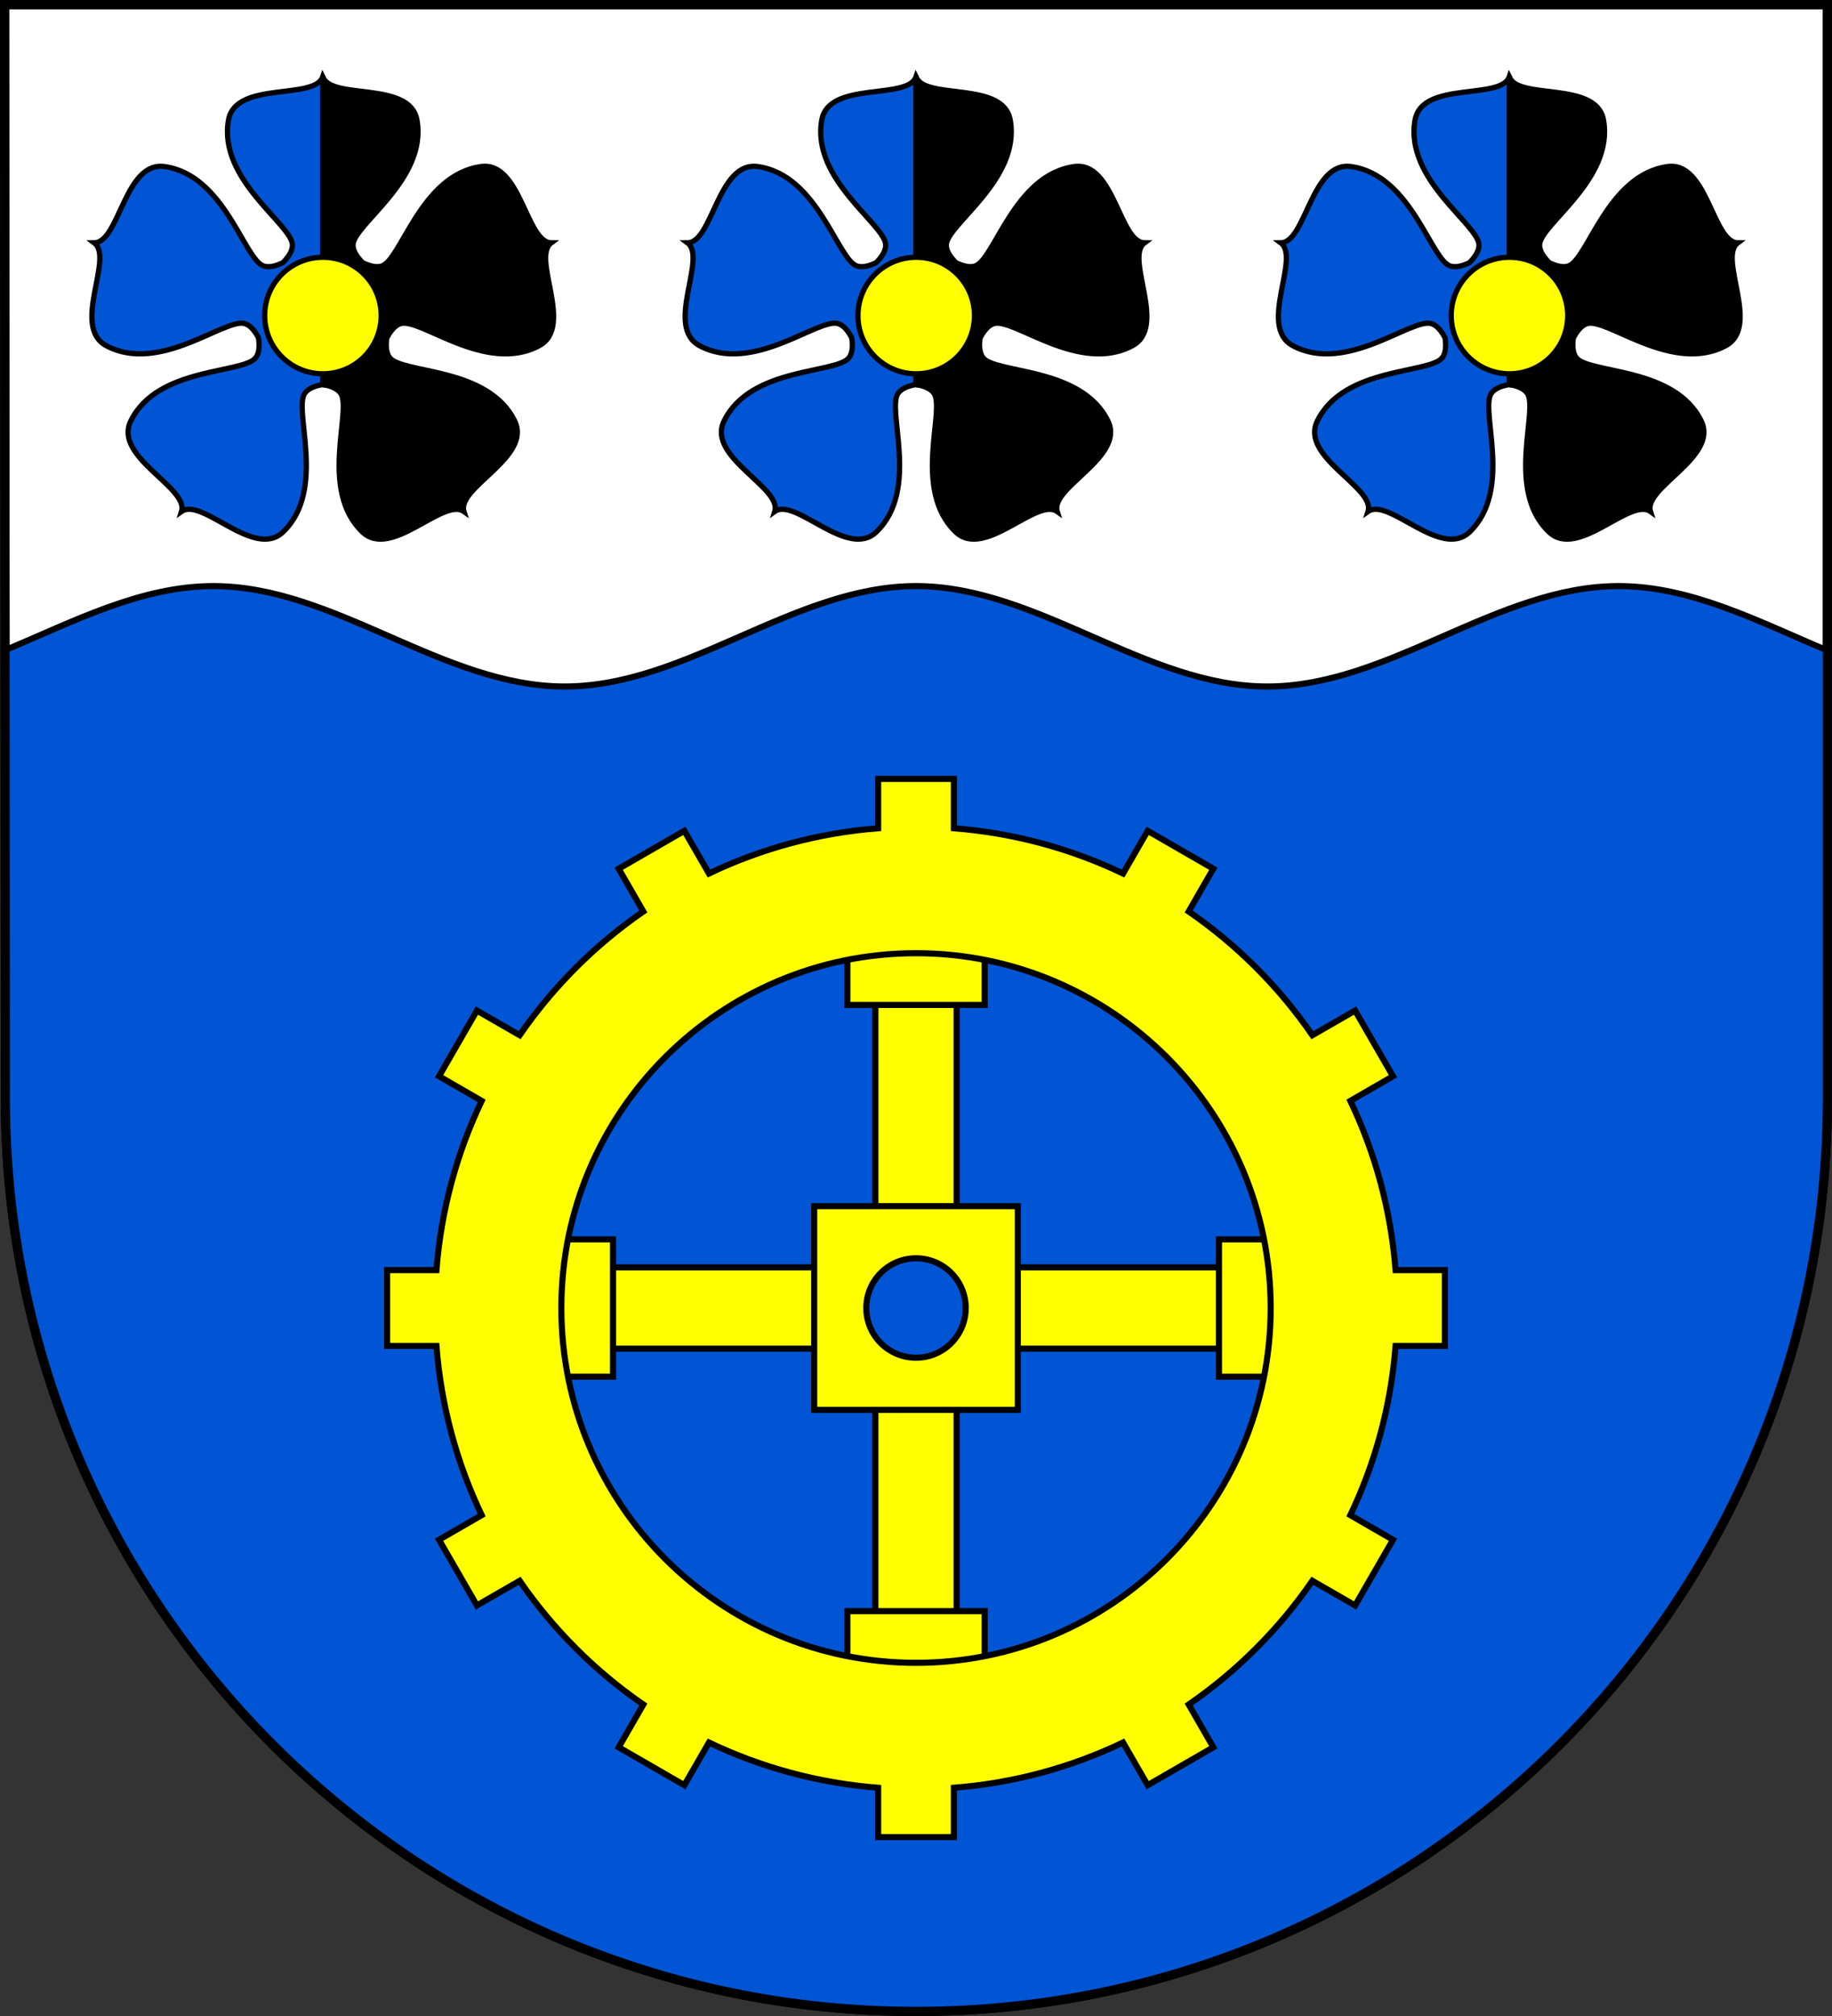
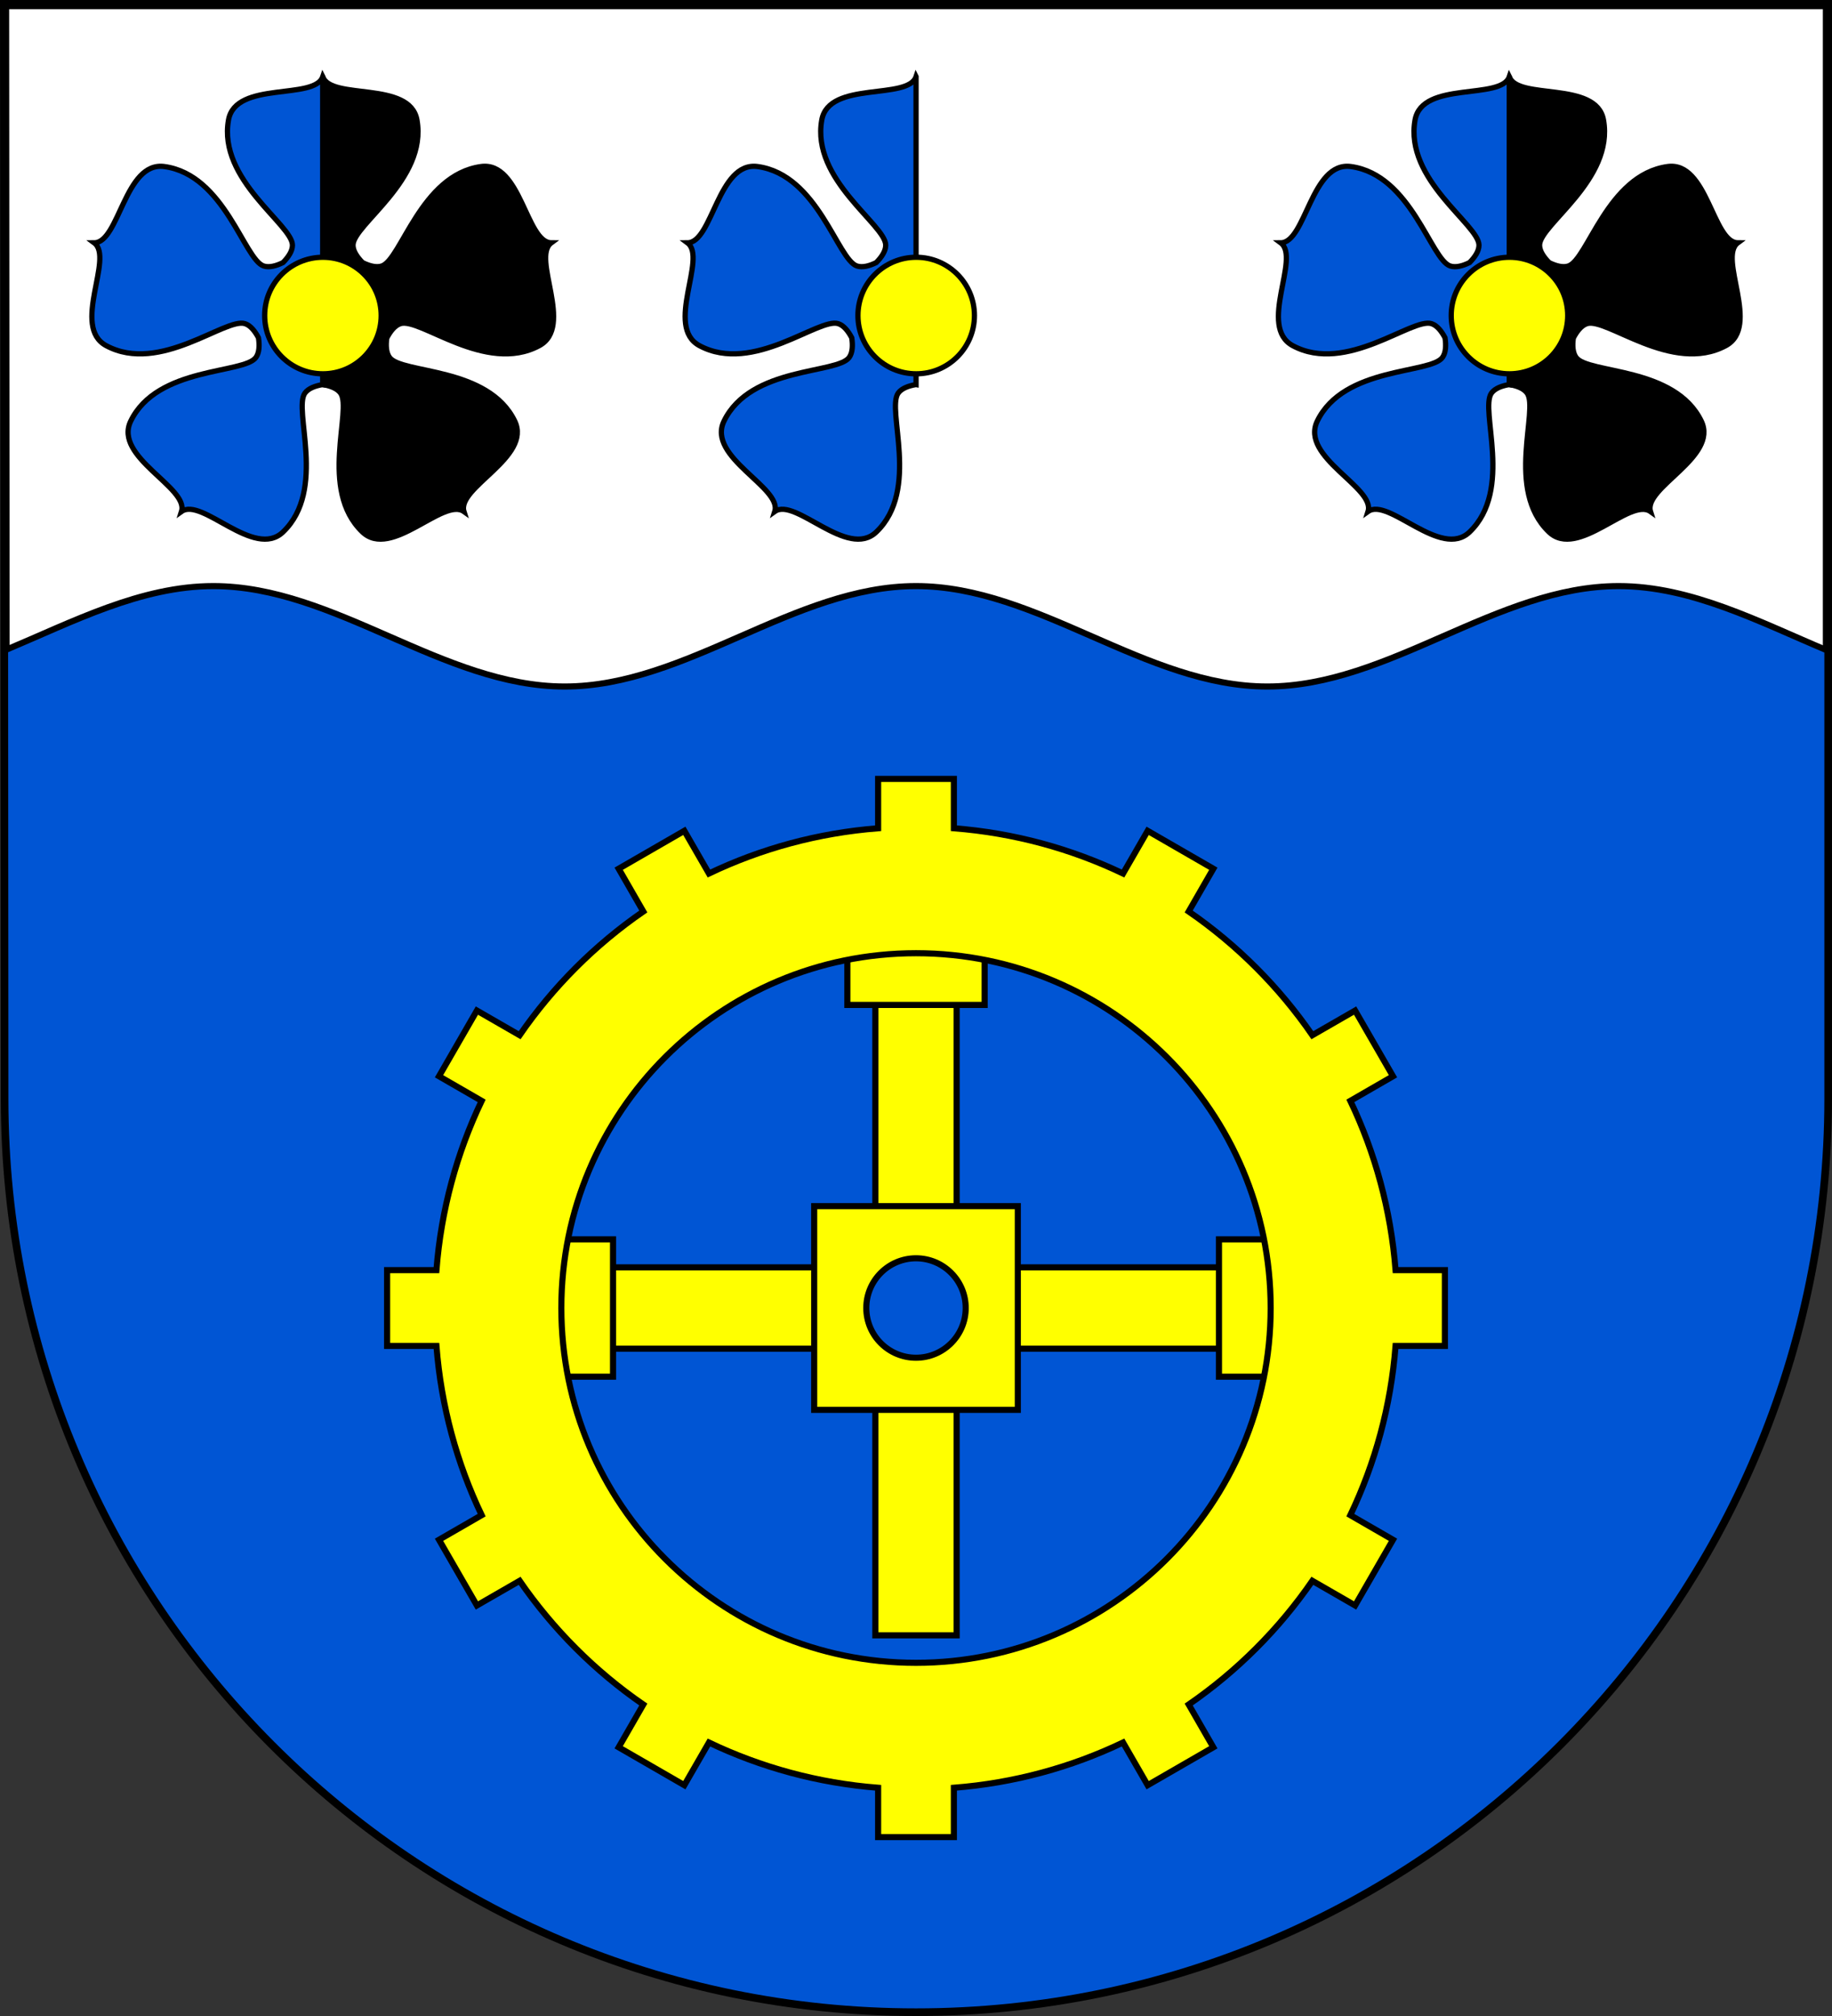
<svg xmlns="http://www.w3.org/2000/svg" xmlns:ns1="http://www.inkscape.org/namespaces/inkscape" xmlns:ns2="http://sodipodi.sourceforge.net/DTD/sodipodi-0.dtd" width="600" height="660" id="svg2" ns1:label="Pozadí" version="1.1" ns1:version="0.48.0 r9654" ns2:docname="_CoA.svg">
  <rect width="100%" height="100%" fill="#333333" stroke="none" />
  <defs id="defs4809">
    <ns1:perspective ns2:type="inkscape:persp3d" ns1:vp_x="0 : 526.18109 : 1" ns1:vp_y="0 : 1000 : 0" ns1:vp_z="744.09448 : 526.18109 : 1" ns1:persp3d-origin="372.04724 : 350.78739 : 1" id="perspective4815" />
    <ns1:perspective id="perspective4825" ns1:persp3d-origin="0.5 : 0.33333333 : 1" ns1:vp_z="1 : 0.5 : 1" ns1:vp_y="0 : 1000 : 0" ns1:vp_x="0 : 0.5 : 1" ns2:type="inkscape:persp3d" />
    <ns1:perspective id="perspective3780" ns1:persp3d-origin="0.5 : 0.33333333 : 1" ns1:vp_z="1 : 0.5 : 1" ns1:vp_y="0 : 1000 : 0" ns1:vp_x="0 : 0.5 : 1" ns2:type="inkscape:persp3d" />
    <ns1:perspective id="perspective3845" ns1:persp3d-origin="0.5 : 0.33333333 : 1" ns1:vp_z="1 : 0.5 : 1" ns1:vp_y="0 : 1000 : 0" ns1:vp_x="0 : 0.5 : 1" ns2:type="inkscape:persp3d" />
    <ns1:perspective id="perspective3862" ns1:persp3d-origin="0.5 : 0.33333333 : 1" ns1:vp_z="1 : 0.5 : 1" ns1:vp_y="0 : 1000 : 0" ns1:vp_x="0 : 0.5 : 1" ns2:type="inkscape:persp3d" />
    <ns1:perspective id="perspective4921" ns1:persp3d-origin="0.5 : 0.33333333 : 1" ns1:vp_z="1 : 0.5 : 1" ns1:vp_y="0 : 1000 : 0" ns1:vp_x="0 : 0.5 : 1" ns2:type="inkscape:persp3d" />
    <ns1:perspective id="perspective2835" ns1:persp3d-origin="0.5 : 0.33333333 : 1" ns1:vp_z="1 : 0.5 : 1" ns1:vp_y="0 : 1000 : 0" ns1:vp_x="0 : 0.5 : 1" ns2:type="inkscape:persp3d" />
    <ns1:perspective id="perspective4588" ns1:persp3d-origin="0.5 : 0.33333333 : 1" ns1:vp_z="1 : 0.5 : 1" ns1:vp_y="0 : 1000 : 0" ns1:vp_x="0 : 0.5 : 1" ns2:type="inkscape:persp3d" />
    <ns1:perspective id="perspective4628" ns1:persp3d-origin="0.5 : 0.33333333 : 1" ns1:vp_z="1 : 0.5 : 1" ns1:vp_y="0 : 1000 : 0" ns1:vp_x="0 : 0.5 : 1" ns2:type="inkscape:persp3d" />
    <ns1:perspective id="perspective4650" ns1:persp3d-origin="0.5 : 0.33333333 : 1" ns1:vp_z="1 : 0.5 : 1" ns1:vp_y="0 : 1000 : 0" ns1:vp_x="0 : 0.5 : 1" ns2:type="inkscape:persp3d" />
  </defs>
  <ns2:namedview id="base" pagecolor="#ffffff" bordercolor="#666666" borderopacity="1.0" ns1:pageopacity="0.0" ns1:pageshadow="2" ns1:zoom="0.44863269" ns1:cx="108.95382" ns1:cy="250.64219" ns1:document-units="px" ns1:current-layer="layer1" showgrid="false" ns1:window-width="1366" ns1:window-height="716" ns1:window-x="-8" ns1:window-y="-8" ns1:window-maximized="1" showguides="true" ns1:guide-bbox="true" />
  <g ns1:label="Vrstva 1" ns1:groupmode="layer" id="layer1" transform="translate(0,-392.362)">
-     <path style="fill:#ffffff;fill-opacity:1;stroke:#000000;stroke-width:3;stroke-miterlimit:4;stroke-dasharray:none" d="m 1.76,751.977 c 0,165.042 133.518,298.885 298.24,298.885 164.722,0 298.5,-133.843 298.5,-298.885 l 2.8e-4,-358.115 -597,0 0.26,358.115 z" id="rect4411-0" ns2:nodetypes="cscccc" />
+     <path style="fill:#ffffff;fill-opacity:1;stroke:#000000;stroke-width:3;stroke-miterlimit:4;stroke-dasharray:none" d="m 1.76,751.977 c 0,165.042 133.518,298.885 298.24,298.885 164.722,0 298.5,-133.843 298.5,-298.885 l 2.8e-4,-358.115 -597,0 0.26,358.115 " id="rect4411-0" ns2:nodetypes="cscccc" />
    <g id="g6518" transform="translate(185.556,18.461)">
      <path transform="translate(0,392.362)" id="path6516" d="m -79.844,6.625 c -2.611,7.832 -28.551,1.244 -30.875,14.188 -3.523,19.622 20.938,34.269 20.938,41 0,1.933 -1.352,3.912 -3.062,5.656 -0.009,0.009 -0.022,0.022 -0.031,0.031 -2.174,1.078 -4.488,1.718 -6.312,1.125 -6.402,-2.08 -12.781,-29.85 -32.531,-32.562 -13.028,-1.79 -14.744,24.906 -23,24.969 6.642,4.903 -7.623,27.477 3.969,33.688 17.573,9.414 39.036,-9.299 45.438,-7.219 1.818,0.591 3.281,2.489 4.406,4.625 0.369,2.432 0.299,4.865 -0.844,6.438 -3.956,5.446 -32.317,2.899 -41,20.844 -5.728,11.838 19.117,21.723 16.625,29.594 6.716,-4.802 23.793,15.793 33.281,6.688 14.383,-13.803 3.2,-40.023 7.156,-45.469 1.134,-1.561 3.409,-2.375 5.812,-2.781 0.01,0.002 0.021,-0.002 0.031,0 l 0,-100.812 z" style="fill:#0055d4;stroke:#000000;stroke-width:1.719;stroke-linecap:butt;stroke-linejoin:miter;stroke-miterlimit:4;stroke-opacity:1;stroke-dasharray:none" ns1:connector-curvature="0" />
      <path transform="translate(0,392.362)" id="path3948" d="m -79.844,6.625 0,100.812 c 2.397,0.406 4.683,1.227 5.812,2.781 3.956,5.446 -7.227,31.665 7.156,45.469 9.488,9.105 26.565,-11.458 33.281,-6.656 -2.492,-7.871 22.353,-17.788 16.625,-29.625 -8.683,-17.945 -37.044,-15.398 -41,-20.844 -1.125,-1.549 -1.253,-3.951 -0.906,-6.344 1.131,-2.185 2.62,-4.118 4.469,-4.719 6.402,-2.08 27.865,16.633 45.438,7.219 C 2.623,88.509 -11.642,65.934 -5,61.031 c -8.256,-0.063 -9.972,-26.758 -23,-24.969 -19.75,2.713 -26.13,30.482 -32.531,32.562 -1.819,0.591 -4.115,-0.058 -6.281,-1.125 -1.728,-1.751 -3.125,-3.744 -3.125,-5.688 0,-6.731 24.461,-21.378 20.938,-41 C -51.324,7.869 -77.233,14.457 -79.844,6.625 z" style="fill:#000000;stroke:#000000;stroke-width:1.719;stroke-linecap:butt;stroke-linejoin:miter;stroke-miterlimit:4;stroke-opacity:1;stroke-dasharray:none" ns1:connector-curvature="0" />
      <path transform="matrix(1.169,0,0,1.169,-239.208,332.567)" d="m 152.685,123.725 c 0,9.013 -7.306,16.319 -16.319,16.319 -9.013,0 -16.319,-7.306 -16.319,-16.319 0,-9.013 7.306,-16.319 16.319,-16.319 9.013,0 16.319,7.306 16.319,16.319 z" ns2:ry="16.318644" ns2:rx="16.318644" ns2:cy="123.72521" ns2:cx="136.36636" id="path4049" style="fill:#ffff00;fill-opacity:1;stroke:#000000;stroke-width:1.471;stroke-linecap:round;stroke-miterlimit:4;stroke-opacity:1;stroke-dasharray:none;stroke-dashoffset:0" ns2:type="arc" />
    </g>
    <g id="g6518-4" transform="translate(379.859,18.461)">
      <path transform="translate(0,392.362)" id="path6516-6" d="m -79.844,6.625 c -2.611,7.832 -28.551,1.244 -30.875,14.188 -3.523,19.622 20.938,34.269 20.938,41 0,1.933 -1.352,3.912 -3.062,5.656 -0.009,0.009 -0.022,0.022 -0.031,0.031 -2.174,1.078 -4.488,1.718 -6.312,1.125 -6.402,-2.08 -12.781,-29.85 -32.531,-32.562 -13.028,-1.79 -14.744,24.906 -23,24.969 6.642,4.903 -7.623,27.477 3.969,33.688 17.573,9.414 39.036,-9.299 45.438,-7.219 1.818,0.591 3.281,2.489 4.406,4.625 0.369,2.432 0.299,4.865 -0.844,6.438 -3.956,5.446 -32.317,2.899 -41,20.844 -5.728,11.838 19.117,21.723 16.625,29.594 6.716,-4.802 23.793,15.793 33.281,6.688 14.383,-13.803 3.2,-40.023 7.156,-45.469 1.134,-1.561 3.409,-2.375 5.812,-2.781 0.01,0.002 0.021,-0.002 0.031,0 l 0,-100.812 z" style="fill:#0055d4;stroke:#000000;stroke-width:1.719;stroke-linecap:butt;stroke-linejoin:miter;stroke-miterlimit:4;stroke-opacity:1;stroke-dasharray:none" ns1:connector-curvature="0" />
-       <path transform="translate(0,392.362)" id="path3948-7" d="m -79.844,6.625 0,100.812 c 2.397,0.406 4.683,1.227 5.812,2.781 3.956,5.446 -7.227,31.665 7.156,45.469 9.488,9.105 26.565,-11.458 33.281,-6.656 -2.492,-7.871 22.353,-17.788 16.625,-29.625 -8.683,-17.945 -37.044,-15.398 -41,-20.844 -1.125,-1.549 -1.253,-3.951 -0.906,-6.344 1.131,-2.185 2.62,-4.118 4.469,-4.719 6.402,-2.08 27.865,16.633 45.438,7.219 C 2.623,88.509 -11.642,65.934 -5,61.031 c -8.256,-0.063 -9.972,-26.758 -23,-24.969 -19.75,2.713 -26.13,30.482 -32.531,32.562 -1.819,0.591 -4.115,-0.058 -6.281,-1.125 -1.728,-1.751 -3.125,-3.744 -3.125,-5.688 0,-6.731 24.461,-21.378 20.938,-41 C -51.324,7.869 -77.233,14.457 -79.844,6.625 z" style="fill:#000000;stroke:#000000;stroke-width:1.719;stroke-linecap:butt;stroke-linejoin:miter;stroke-miterlimit:4;stroke-opacity:1;stroke-dasharray:none" ns1:connector-curvature="0" />
      <path transform="matrix(1.169,0,0,1.169,-239.208,332.567)" d="m 152.685,123.725 c 0,9.013 -7.306,16.319 -16.319,16.319 -9.013,0 -16.319,-7.306 -16.319,-16.319 0,-9.013 7.306,-16.319 16.319,-16.319 9.013,0 16.319,7.306 16.319,16.319 z" ns2:ry="16.318644" ns2:rx="16.318644" ns2:cy="123.72521" ns2:cx="136.36636" id="path4049-0" style="fill:#ffff00;fill-opacity:1;stroke:#000000;stroke-width:1.471;stroke-linecap:round;stroke-miterlimit:4;stroke-opacity:1;stroke-dasharray:none;stroke-dashoffset:0" ns2:type="arc" />
    </g>
    <g id="g6518-7" transform="translate(574.163,18.461)">
      <path transform="translate(0,392.362)" id="path6516-0" d="m -79.844,6.625 c -2.611,7.832 -28.551,1.244 -30.875,14.188 -3.523,19.622 20.938,34.269 20.938,41 0,1.933 -1.352,3.912 -3.062,5.656 -0.009,0.009 -0.022,0.022 -0.031,0.031 -2.174,1.078 -4.488,1.718 -6.312,1.125 -6.402,-2.08 -12.781,-29.85 -32.531,-32.562 -13.028,-1.79 -14.744,24.906 -23,24.969 6.642,4.903 -7.623,27.477 3.969,33.688 17.573,9.414 39.036,-9.299 45.438,-7.219 1.818,0.591 3.281,2.489 4.406,4.625 0.369,2.432 0.299,4.865 -0.844,6.438 -3.956,5.446 -32.317,2.899 -41,20.844 -5.728,11.838 19.117,21.723 16.625,29.594 6.716,-4.802 23.793,15.793 33.281,6.688 14.383,-13.803 3.2,-40.023 7.156,-45.469 1.134,-1.561 3.409,-2.375 5.812,-2.781 0.01,0.002 0.021,-0.002 0.031,0 l 0,-100.812 z" style="fill:#0055d4;stroke:#000000;stroke-width:1.719;stroke-linecap:butt;stroke-linejoin:miter;stroke-miterlimit:4;stroke-opacity:1;stroke-dasharray:none" ns1:connector-curvature="0" />
      <path transform="translate(0,392.362)" id="path3948-6" d="m -79.844,6.625 0,100.812 c 2.397,0.406 4.683,1.227 5.812,2.781 3.956,5.446 -7.227,31.665 7.156,45.469 9.488,9.105 26.565,-11.458 33.281,-6.656 -2.492,-7.871 22.353,-17.788 16.625,-29.625 -8.683,-17.945 -37.044,-15.398 -41,-20.844 -1.125,-1.549 -1.253,-3.951 -0.906,-6.344 1.131,-2.185 2.62,-4.118 4.469,-4.719 6.402,-2.08 27.865,16.633 45.438,7.219 C 2.623,88.509 -11.642,65.934 -5,61.031 c -8.256,-0.063 -9.972,-26.758 -23,-24.969 -19.75,2.713 -26.13,30.482 -32.531,32.562 -1.819,0.591 -4.115,-0.058 -6.281,-1.125 -1.728,-1.751 -3.125,-3.744 -3.125,-5.688 0,-6.731 24.461,-21.378 20.938,-41 C -51.324,7.869 -77.233,14.457 -79.844,6.625 z" style="fill:#000000;stroke:#000000;stroke-width:1.719;stroke-linecap:butt;stroke-linejoin:miter;stroke-miterlimit:4;stroke-opacity:1;stroke-dasharray:none" ns1:connector-curvature="0" />
      <path transform="matrix(1.169,0,0,1.169,-239.208,332.567)" d="m 152.685,123.725 c 0,9.013 -7.306,16.319 -16.319,16.319 -9.013,0 -16.319,-7.306 -16.319,-16.319 0,-9.013 7.306,-16.319 16.319,-16.319 9.013,0 16.319,7.306 16.319,16.319 z" ns2:ry="16.318644" ns2:rx="16.318644" ns2:cy="123.72521" ns2:cx="136.36636" id="path4049-6" style="fill:#ffff00;fill-opacity:1;stroke:#000000;stroke-width:1.471;stroke-linecap:round;stroke-miterlimit:4;stroke-opacity:1;stroke-dasharray:none;stroke-dashoffset:0" ns2:type="arc" />
    </g>
    <path style="opacity:1;fill:#0055d4;fill-opacity:1;stroke:#000000;stroke-width:2;stroke-miterlimit:4;stroke-dasharray:none" d="M 69.875 191.875 C 46.168 191.875 24.058 203.454 1.656 212.875 L 1.75 359.625 C 1.75 524.667 135.278 658.5 300 658.5 C 464.722 658.5 598.5 524.667 598.5 359.625 L 598.5 212.969 C 576.05 203.533 553.9 191.875 530.125 191.875 C 490.232 191.875 454.956 224.75 415.062 224.75 C 375.169 224.75 339.893 191.875 300 191.875 C 260.107 191.875 224.831 224.75 184.938 224.75 C 145.044 224.75 109.768 191.875 69.875 191.875 z " transform="translate(0,392.362)" id="rect4892-6" />
    <path style="opacity:1;fill:#ffff00;fill-opacity:1;stroke:#000000;stroke-width:2;stroke-miterlimit:4;stroke-dasharray:none" d="M 192.844 414.906 L 192.844 441.531 L 277.781 441.531 L 277.781 414.906 L 192.844 414.906 z M 322.219 414.906 L 322.219 441.531 L 407.156 441.531 L 407.156 414.906 L 322.219 414.906 z " transform="translate(0,392.362)" id="rect6645" />
    <path ns1:connector-curvature="0" style="opacity:1;fill:#ffff00;fill-opacity:1;stroke:#000000;stroke-width:2;stroke-miterlimit:4;stroke-dasharray:none" d="m 313.312,713.425 -26.625,0 0,84.938 26.625,0 0,-84.938 z m 0,129.375 -26.625,0 0,84.938 26.625,0 0,-84.938 z" id="rect6645-3" />
    <path style="opacity:1;fill:#ffff00;fill-opacity:1;stroke:#000000;stroke-width:2;stroke-miterlimit:4;stroke-dasharray:none" d="M 266.656 394.875 L 266.656 461.562 L 333.344 461.562 L 333.344 394.875 L 266.656 394.875 z M 300 411.938 C 308.991 411.938 316.281 419.228 316.281 428.219 C 316.281 437.209 308.991 444.5 300 444.5 C 291.009 444.5 283.719 437.209 283.719 428.219 C 283.719 419.228 291.009 411.938 300 411.938 z " transform="translate(0,392.362)" id="rect6634" />
    <rect style="opacity:1;fill:#ffff00;fill-opacity:1;stroke:#000000;stroke-width:2;stroke-miterlimit:4;stroke-dasharray:none" id="rect6638" width="17.054" height="44.961" x="183.721" y="405.736" transform="translate(0,392.362)" ns1:transform-center-x="107.75194" />
    <rect style="opacity:1;fill:#ffff00;fill-opacity:1;stroke:#000000;stroke-width:2;stroke-miterlimit:4;stroke-dasharray:none" id="rect6638-3" width="17.054" height="44.961" x="704.3" y="-322.481" transform="matrix(0,1,-1,0,0,0)" ns1:transform-center-y="-107.75195" />
    <rect style="opacity:1;fill:#ffff00;fill-opacity:1;stroke:#000000;stroke-width:2;stroke-miterlimit:4;stroke-dasharray:none" id="rect6638-3-4" width="17.054" height="44.961" x="-416.279" y="-843.06" transform="scale(-1,-1)" ns1:transform-center-x="-107.75195" />
-     <rect style="opacity:1;fill:#ffff00;fill-opacity:1;stroke:#000000;stroke-width:2;stroke-miterlimit:4;stroke-dasharray:none" id="rect6638-3-4-7" width="17.054" height="44.961" x="-936.858" y="277.519" transform="matrix(0,-1,1,0,0,0)" ns1:transform-center-y="107.75195" />
-     <path style="fill:none;fill-opacity:1;stroke:#000000;stroke-width:3;stroke-miterlimit:4;stroke-dasharray:none" d="m 1.76,751.977 c 0,165.042 133.518,298.885 298.24,298.885 164.722,0 298.5,-133.843 298.5,-298.885 l 2.8e-4,-358.115 -597,0 0.26,358.115 z" id="rect4411-0-0" ns2:nodetypes="cscccc" />
    <path style="opacity:1;fill:#ffff00;fill-opacity:1;stroke:#000000;stroke-width:2;stroke-miterlimit:4;stroke-dasharray:none" d="M 287.594 255 L 287.594 271.156 C 267.881 272.691 249.196 277.846 232.188 285.969 L 224.125 272 L 202.625 284.406 L 210.688 298.406 C 194.848 309.325 181.106 323.067 170.188 338.906 L 156.188 330.844 L 143.781 352.344 L 157.75 360.406 C 149.627 377.415 144.473 396.1 142.938 415.812 L 126.781 415.812 L 126.781 440.625 L 142.938 440.625 C 144.473 460.338 149.627 479.022 157.75 496.031 L 143.781 504.094 L 156.188 525.594 L 170.188 517.531 C 181.106 533.371 194.848 547.113 210.688 558.031 L 202.625 572.031 L 224.125 584.438 L 232.188 570.469 C 249.196 578.591 267.881 583.746 287.594 585.281 L 287.594 601.438 L 312.406 601.438 L 312.406 585.281 C 332.119 583.746 350.804 578.591 367.812 570.469 L 375.875 584.438 L 397.375 572.031 L 389.312 558.031 C 405.152 547.113 418.894 533.371 429.812 517.531 L 443.812 525.594 L 456.219 504.094 L 442.25 496.031 C 450.373 479.022 455.527 460.338 457.062 440.625 L 473.219 440.625 L 473.219 415.812 L 457.062 415.812 C 455.527 396.1 450.373 377.415 442.25 360.406 L 456.219 352.344 L 443.812 330.844 L 429.812 338.906 C 418.894 323.067 405.152 309.325 389.312 298.406 L 397.375 284.406 L 375.875 272 L 367.812 285.969 C 350.804 277.846 332.119 272.691 312.406 271.156 L 312.406 255 L 287.594 255 z M 300 312.062 C 364.148 312.062 416.156 364.071 416.156 428.219 C 416.156 492.366 364.148 544.375 300 544.375 C 235.852 544.375 183.844 492.366 183.844 428.219 C 183.844 364.071 235.852 312.062 300 312.062 z " transform="translate(0,392.362)" id="rect6642" />
  </g>
</svg>